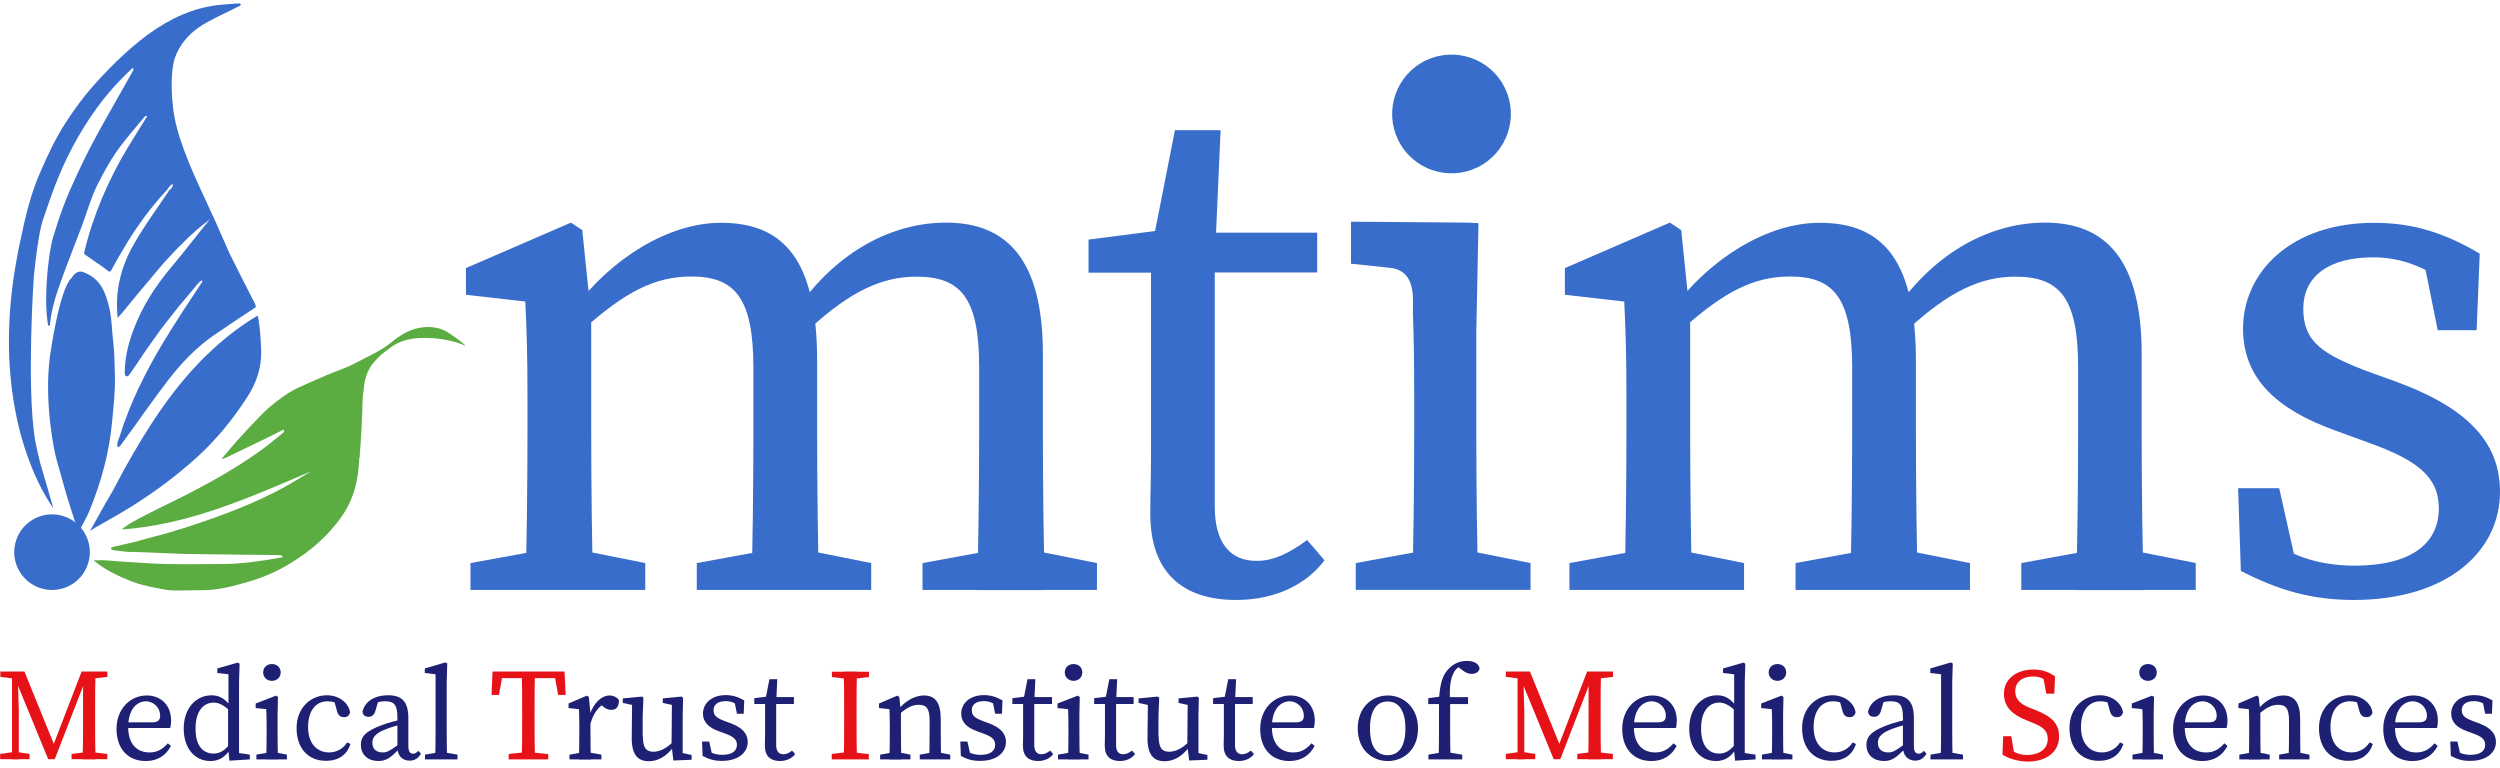
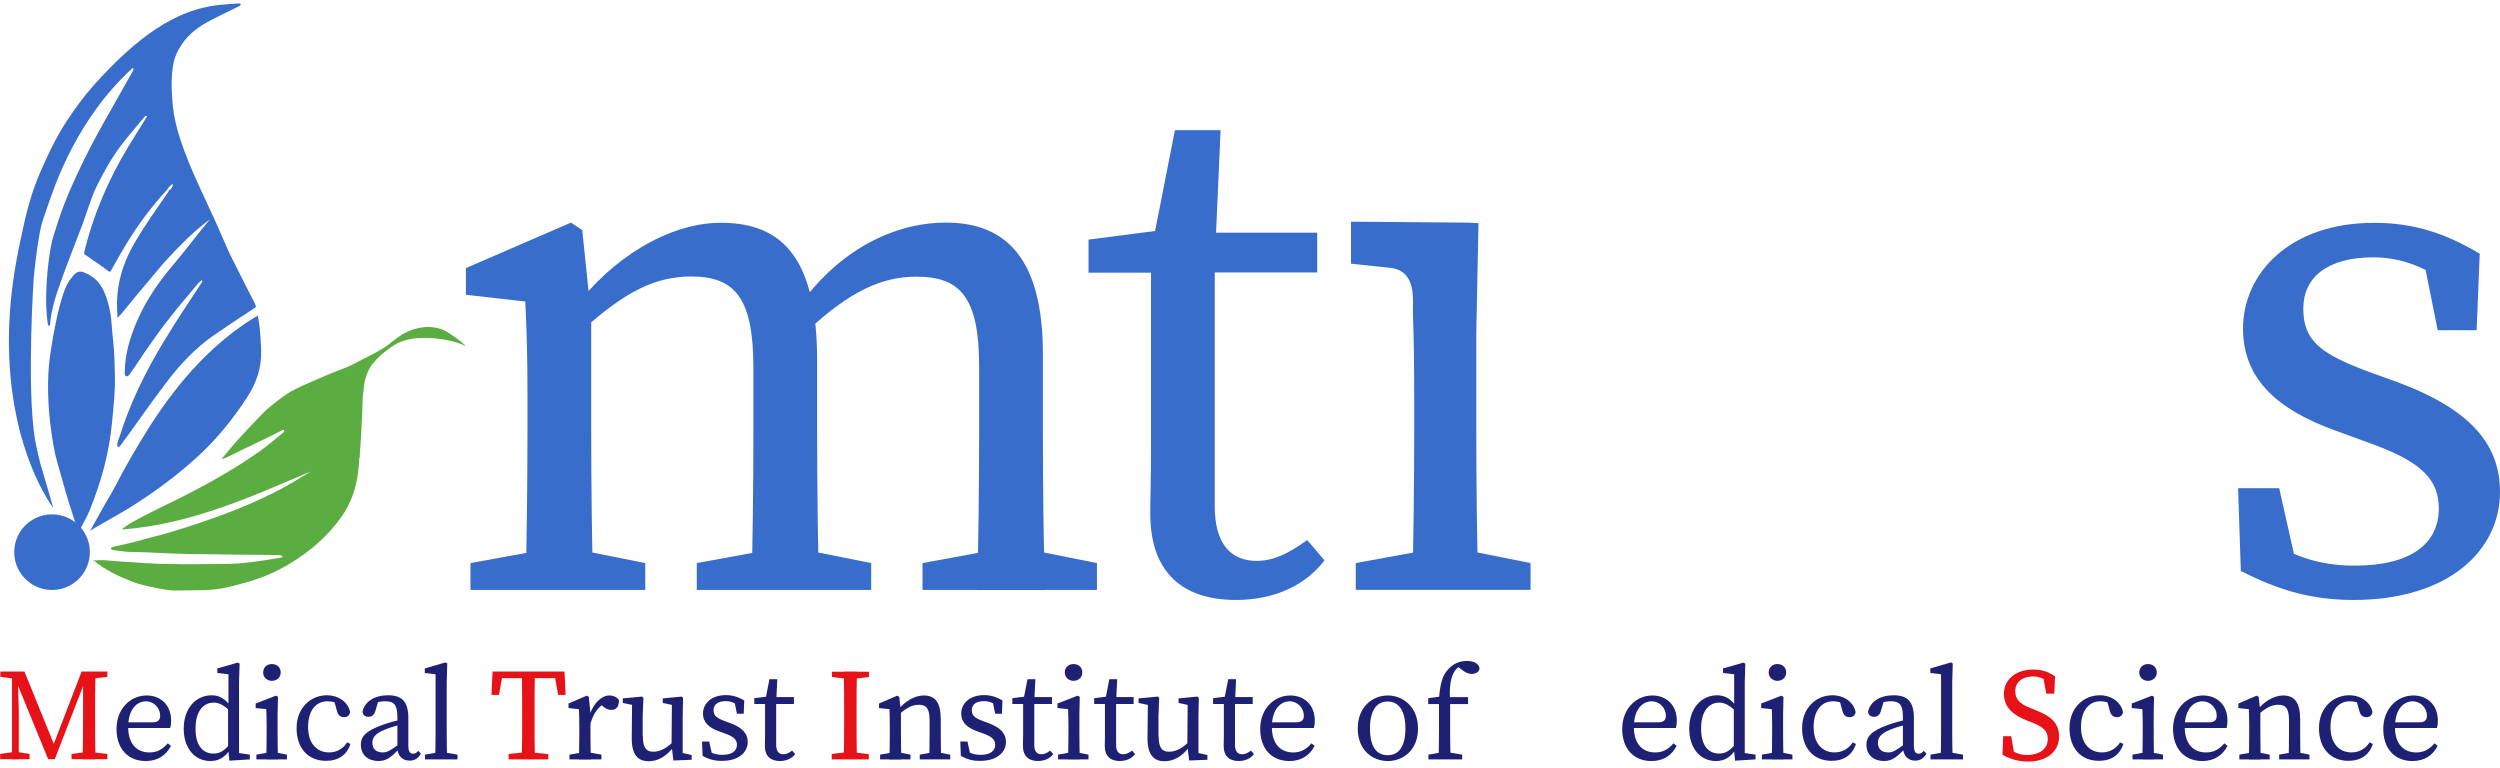
<svg xmlns="http://www.w3.org/2000/svg" width="257" height="79" viewBox="0 0 257 79" fill="none">
-   <path d="M152.423 16.907C155.29 15.135 156.178 11.375 154.406 8.508C152.635 5.641 148.874 4.753 146.007 6.525C143.141 8.296 142.253 12.056 144.024 14.924C145.796 17.79 149.556 18.678 152.423 16.907Z" fill="#386DCC" />
  <path d="M53.999 60.643C54.149 57.15 54.224 49.189 54.224 44.383V40.703C54.224 36.441 54.149 34.094 53.999 30.996L47.897 30.301V27.56L58.693 22.885L59.857 23.655L60.777 32.611V44.364C60.777 49.171 60.852 57.132 61.002 60.624H53.999V60.643ZM66.334 57.883V60.643H48.366V57.883L56.815 56.343H58.617L66.334 57.883ZM84.002 37.154V44.383C84.002 49.34 84.077 57.15 84.227 60.643H77.224C77.374 57.15 77.449 49.34 77.449 44.383V37.83C77.449 30.733 75.628 28.424 71.066 28.424C67.292 28.424 64.25 30.038 60.026 33.793H58.336V30.226H62.335L59.068 31.672C62.767 26.677 68.644 22.904 74.088 22.904C80.791 22.885 84.002 27.015 84.002 37.154ZM81.843 56.343L89.56 57.883V60.643H71.629V57.883L80.059 56.343H81.843ZM107.209 36.385V44.402C107.209 49.358 107.284 57.169 107.434 60.661H100.431C100.581 57.169 100.656 49.358 100.656 44.402V37.699C100.656 30.508 98.685 28.442 94.197 28.442C90.724 28.442 87.475 29.888 83.213 33.812H81.298V30.939H85.56L82.012 31.653C86.124 25.795 91.775 22.885 97.258 22.885C103.585 22.885 107.209 26.79 107.209 36.385ZM105.05 56.343L112.766 57.883V60.643H94.836V57.883L103.228 56.343H105.05Z" fill="#386DCC" />
  <path d="M129.176 57.658C130.866 57.658 132.387 56.963 134.377 55.517L136.16 57.601C134.227 60.155 131.016 61.676 127.054 61.676C121.609 61.676 118.249 58.878 118.249 52.814C118.249 50.898 118.324 49.265 118.324 46.242V28.03H111.902V24.631L121.478 23.392L118.305 25.983L120.783 13.385H125.477L124.876 26.96V51.987C124.858 55.949 126.566 57.658 129.176 57.658ZM135.409 23.918V28.011H121.591V23.918H135.409Z" fill="#386DCC" />
  <path d="M145.155 60.641C145.305 57.148 145.38 49.188 145.38 44.381V40.739C145.38 37.528 145.343 34.73 145.249 32.214C145.211 30.881 145.718 27.746 142.77 27.52L138.884 27.108V22.789L150.825 22.883L151.989 22.939L151.764 34.167V44.381C151.764 49.188 151.839 57.148 151.989 60.641H145.155ZM157.34 57.881V60.641H139.372V57.881L147.821 56.341H149.623L157.34 57.881Z" fill="#386DCC" />
-   <path d="M166.971 60.643C167.121 57.15 167.197 49.189 167.197 44.383V40.703C167.197 36.441 167.121 34.094 166.971 30.996L160.869 30.301V27.56L171.665 22.885L172.829 23.655L173.749 32.611V44.364C173.749 49.171 173.824 57.132 173.975 60.624H166.971V60.643ZM179.288 57.883V60.643H161.339V57.883L169.788 56.343H171.59L179.288 57.883ZM196.956 37.154V44.383C196.956 49.34 197.031 57.15 197.181 60.643H190.178C190.328 57.15 190.403 49.34 190.403 44.383V37.83C190.403 30.733 188.582 28.424 184.02 28.424C180.246 28.424 177.204 30.038 172.979 33.793H171.29V30.226H175.289L172.022 31.672C175.721 26.677 181.597 22.904 187.042 22.904C193.745 22.885 196.956 27.015 196.956 37.154ZM194.797 56.343L202.514 57.883V60.643H184.583V57.883L193.013 56.343H194.797ZM220.163 36.385V44.402C220.163 49.358 220.238 57.169 220.388 60.661H213.403C213.554 57.169 213.629 49.358 213.629 44.402V37.699C213.629 30.508 211.657 28.442 207.17 28.442C203.696 28.442 200.448 29.888 196.186 33.812H194.271V30.939H198.533L194.984 31.653C199.096 25.795 204.748 22.885 210.23 22.885C216.539 22.885 220.163 26.79 220.163 36.385ZM218.003 56.343L225.72 57.883V60.643H207.789V57.883L216.182 56.343H218.003Z" fill="#386DCC" />
  <path d="M230.358 58.693L230.076 50.187H234.301L236.366 59.387L232.536 57.622V54.975C235.277 57.059 238.206 58.148 242.074 58.148C247.951 58.148 250.711 55.801 250.711 52.271C250.711 48.986 248.439 47.296 243.557 45.531L239.952 44.217C234.282 42.151 230.583 39.072 230.583 33.777C230.583 28.107 235.371 22.906 244.064 22.906C248.27 22.906 251.537 24.07 254.916 26.079L254.597 33.946H250.598L249.002 26.023L251.875 27.3V29.365C249.378 27.431 246.805 26.455 243.97 26.455C239.239 26.455 236.779 28.52 236.779 31.731C236.779 35.129 238.675 36.462 243.933 38.377L246.336 39.241C254.053 42.076 257 45.737 257 50.582C257 56.458 251.875 61.678 241.905 61.678C237.549 61.659 234.169 60.645 230.358 58.693Z" fill="#386DCC" />
  <path d="M0.016 77.505L1.443 77.298H1.724L3.039 77.505V78.049H0.016V77.505ZM0.035 69.037H1.818V69.788H1.649L0.035 69.582V69.037ZM1.236 69.037H1.818L1.931 73.093V78.068H1.236V69.037ZM1.255 69.037H2.513L5.761 77.035H5.31L8.39 69.037H9.122L5.63 78.049H4.954L1.255 69.037ZM7.376 77.505L8.991 77.298H9.272L11.037 77.505V78.049H7.357V77.505H7.376ZM8.54 73.9V69.037H9.817C9.779 70.408 9.779 71.797 9.779 73.224V73.881C9.779 75.271 9.779 76.679 9.817 78.068H8.484C8.54 76.698 8.54 75.289 8.54 73.9ZM9.141 69.037H11.037V69.582L9.272 69.788H9.141V69.037Z" fill="#E61217" />
  <path d="M17.591 74.085C17.591 74.386 17.553 74.667 17.497 74.836H12.502V74.254H15.675C16.314 74.254 16.464 73.954 16.464 73.559C16.464 72.79 15.826 72.095 15 72.095C14.155 72.095 13.178 72.808 13.178 74.742C13.178 76.451 14.042 77.352 15.375 77.352C16.239 77.352 16.765 76.958 17.253 76.413L17.572 76.676C17.084 77.634 16.22 78.235 14.981 78.235C13.16 78.235 11.977 76.977 11.977 74.93C11.977 72.865 13.404 71.494 15.075 71.494C16.502 71.494 17.591 72.452 17.591 74.085Z" fill="#1E2074" />
  <path d="M21.945 77.466C22.621 77.466 23.109 77.165 23.71 76.376L23.842 76.733C23.316 77.672 22.678 78.235 21.626 78.235C19.993 78.235 18.885 76.883 18.885 74.912C18.885 72.847 20.105 71.476 21.758 71.476C22.546 71.476 23.203 71.814 23.898 72.865L23.767 73.203C22.997 72.452 22.471 72.227 21.964 72.227C20.969 72.227 20.105 73.034 20.105 74.856C20.068 76.658 20.875 77.466 21.945 77.466ZM25.682 77.578V78.066L23.579 78.198L23.447 76.827V72.847L23.485 72.678V69.317L22.34 69.185V68.716L24.442 68.115L24.63 68.228L24.574 70.143V78.066L24.311 77.372L25.682 77.578Z" fill="#1E2074" />
  <path d="M27.372 78.065C27.391 77.464 27.41 76.074 27.41 75.229V74.591C27.41 73.859 27.391 73.427 27.372 72.901L26.283 72.789V72.319L28.367 71.512L28.574 71.643L28.536 73.465V75.248C28.536 76.074 28.555 77.464 28.574 78.083H27.372V78.065ZM29.494 77.576V78.065H26.358V77.576L27.823 77.314H28.142L29.494 77.576ZM27.053 69.127C27.053 68.602 27.447 68.264 27.954 68.264C28.461 68.264 28.856 68.602 28.856 69.127C28.856 69.634 28.461 69.991 27.954 69.991C27.447 69.991 27.053 69.634 27.053 69.127Z" fill="#1E2074" />
  <path d="M31.672 74.74C31.672 76.429 32.574 77.349 33.831 77.349C34.601 77.349 35.277 76.974 35.69 76.317L36.028 76.486C35.653 77.612 34.789 78.213 33.512 78.213C31.672 78.213 30.489 76.918 30.489 74.852C30.489 72.731 31.973 71.473 33.606 71.473C34.827 71.473 35.822 72.224 35.991 73.219C35.916 73.557 35.709 73.726 35.371 73.726C34.92 73.726 34.733 73.444 34.639 73.087L34.32 71.923L34.958 72.43C34.507 72.186 34.057 72.092 33.663 72.092C32.498 72.092 31.672 73.012 31.672 74.74Z" fill="#1E2074" />
  <path d="M39.331 74.514C39.894 74.308 40.758 74.064 41.415 73.951V74.439C40.814 74.571 40.007 74.815 39.613 74.984C38.43 75.434 38.28 75.96 38.28 76.354C38.28 77.068 38.749 77.349 39.35 77.349C39.8 77.349 40.082 77.18 40.908 76.58L41.19 76.373L41.378 76.655L40.983 77.049C40.176 77.856 39.725 78.232 38.899 78.232C37.904 78.232 37.097 77.669 37.097 76.542C37.097 75.772 37.51 75.171 39.331 74.514ZM40.852 76.824V73.726C40.852 72.411 40.476 72.092 39.594 72.092C39.275 72.092 38.88 72.13 38.373 72.336L38.937 71.904L38.599 73.05C38.486 73.463 38.261 73.688 37.885 73.688C37.51 73.688 37.285 73.482 37.266 73.144C37.51 72.111 38.505 71.473 39.894 71.473C41.303 71.473 41.978 72.111 41.978 73.82V76.692C41.978 77.274 42.166 77.481 42.467 77.481C42.692 77.481 42.842 77.368 42.992 77.18L43.274 77.481C42.955 78.007 42.579 78.194 42.11 78.194C41.34 78.194 40.852 77.669 40.852 76.824Z" fill="#1E2074" />
  <path d="M45.791 68.096L45.978 68.208L45.922 70.124V75.231C45.922 76.169 45.941 77.108 45.96 78.066H44.739C44.758 77.127 44.777 76.188 44.777 75.231V69.316L43.669 69.185V68.715L45.791 68.096ZM47.03 77.577V78.066H43.688V77.577L45.19 77.314H45.509L47.03 77.577Z" fill="#1E2074" />
  <path d="M51.106 69.713L51.725 69.037L51.293 71.44H50.524L50.636 69.037H58.034L58.147 71.44H57.377L56.945 69.037L57.564 69.713H51.106ZM54.466 77.317L56.363 77.524V78.068H52.288V77.505L54.185 77.317H54.466ZM53.678 73.224C53.678 71.835 53.678 70.427 53.64 69.037H54.992C54.955 70.389 54.955 71.797 54.955 73.224V73.881C54.955 75.271 54.955 76.679 54.992 78.068H53.64C53.678 76.716 53.678 75.308 53.678 73.881V73.224Z" fill="#E61217" />
  <path d="M59.554 75.231V74.592C59.554 73.86 59.535 73.447 59.517 72.902L58.446 72.79V72.32L60.324 71.513L60.531 71.644L60.7 73.334V75.249C60.7 76.075 60.718 77.465 60.737 78.084H59.517C59.535 77.446 59.554 76.057 59.554 75.231ZM58.559 77.578L60.024 77.315H60.361L61.826 77.578V78.066H58.54V77.578H58.559ZM60.136 73.409H60.925L60.606 73.522C61.019 72.245 61.864 71.494 62.652 71.494C63.046 71.494 63.459 71.682 63.629 71.982C63.629 72.621 63.384 72.977 62.84 72.977C62.521 72.977 62.258 72.846 62.014 72.639L61.657 72.32L62.314 72.208C61.507 72.639 61.019 73.315 60.718 74.329H60.174V73.409H60.136Z" fill="#1E2074" />
  <path d="M66.087 75.682C66.087 76.865 66.425 77.278 67.157 77.278C67.833 77.278 68.528 76.921 69.185 76.264H69.485V76.959H68.791L69.26 76.752C68.49 77.803 67.589 78.254 66.688 78.254C65.599 78.254 64.923 77.616 64.942 75.832L64.979 72.265L65.28 72.527L64.022 72.265V71.795L66.012 71.607L66.143 71.739L66.068 73.635V75.682H66.087ZM69.222 78.179L69.035 76.602L69.072 72.265L69.373 72.527L68.133 72.265V71.795L70.086 71.607L70.218 71.739L70.18 73.635V77.691L69.823 77.334L71.1 77.616V78.104L69.222 78.179Z" fill="#1E2074" />
  <path d="M72.228 77.709L72.172 76.226H72.904L73.261 77.822L72.604 77.522V77.052C73.073 77.409 73.599 77.597 74.256 77.597C75.27 77.597 75.758 77.184 75.758 76.564C75.758 76.001 75.364 75.7 74.519 75.4L73.899 75.175C72.904 74.818 72.266 74.273 72.266 73.353C72.266 72.358 73.092 71.457 74.613 71.457C75.345 71.457 75.908 71.664 76.509 72.001L76.453 73.372H75.758L75.477 72.001L75.984 72.227V72.584C75.552 72.246 75.101 72.077 74.613 72.077C73.787 72.077 73.355 72.433 73.355 72.997C73.355 73.597 73.693 73.823 74.594 74.161L75.007 74.311C76.359 74.799 76.866 75.438 76.866 76.282C76.866 77.296 75.984 78.216 74.237 78.216C73.486 78.235 72.904 78.066 72.228 77.709Z" fill="#1E2074" />
  <path d="M80.525 77.537C80.826 77.537 81.089 77.424 81.427 77.162L81.746 77.518C81.408 77.969 80.845 78.232 80.169 78.232C79.23 78.232 78.629 77.744 78.629 76.692C78.629 76.354 78.648 76.073 78.648 75.547V72.374H77.54V71.773L79.211 71.566L78.667 72.017L79.099 69.82H79.906L79.793 72.186V76.542C79.775 77.237 80.075 77.537 80.525 77.537ZM81.615 71.66V72.374H79.211V71.66H81.615Z" fill="#1E2074" />
  <path d="M85.52 69.6V69.056H89.331V69.6L87.566 69.807H87.285L85.52 69.6ZM87.548 77.317L89.313 77.524V78.068H85.501V77.505L87.266 77.298H87.548V77.317ZM86.778 73.224C86.778 71.835 86.778 70.427 86.74 69.037H88.092C88.055 70.389 88.055 71.797 88.055 73.224V73.881C88.055 75.271 88.055 76.679 88.092 78.068H86.74C86.778 76.716 86.778 75.308 86.778 73.881V73.224Z" fill="#E61217" />
  <path d="M91.434 78.066C91.452 77.465 91.471 76.075 91.471 75.231V74.592C91.471 73.86 91.452 73.447 91.434 72.902L90.363 72.79V72.32L92.241 71.513L92.448 71.644L92.617 73.203V75.249C92.617 76.075 92.635 77.465 92.654 78.084H91.434V78.066ZM93.593 77.578V78.066H90.476V77.578L91.941 77.315H92.26L93.593 77.578ZM96.71 73.972V75.231C96.71 76.094 96.728 77.446 96.747 78.066H95.527C95.546 77.465 95.564 76.094 95.564 75.231V74.085C95.564 72.846 95.245 72.452 94.457 72.452C93.799 72.452 93.236 72.733 92.485 73.391H92.185V72.771H92.879L92.297 73.015C92.954 72.132 94.006 71.494 94.963 71.494C96.146 71.494 96.71 72.208 96.71 73.972ZM96.334 77.315L97.686 77.578V78.066H94.55V77.578L96.015 77.315H96.334Z" fill="#1E2074" />
  <path d="M98.775 77.709L98.719 76.226H99.451L99.808 77.822L99.151 77.522V77.052C99.62 77.409 100.146 77.597 100.803 77.597C101.817 77.597 102.305 77.184 102.305 76.564C102.305 76.001 101.911 75.7 101.066 75.4L100.446 75.175C99.451 74.818 98.813 74.273 98.813 73.353C98.813 72.358 99.639 71.457 101.16 71.457C101.892 71.457 102.455 71.664 103.056 72.001L103 73.372H102.305L102.023 72.001L102.53 72.227V72.584C102.098 72.246 101.648 72.077 101.16 72.077C100.334 72.077 99.902 72.433 99.902 72.997C99.902 73.597 100.24 73.823 101.141 74.161L101.554 74.311C102.906 74.799 103.413 75.438 103.413 76.282C103.413 77.296 102.53 78.216 100.784 78.216C100.014 78.235 99.432 78.066 98.775 77.709Z" fill="#1E2074" />
  <path d="M107.055 77.537C107.355 77.537 107.618 77.424 107.956 77.162L108.275 77.518C107.937 77.969 107.374 78.232 106.698 78.232C105.759 78.232 105.158 77.744 105.158 76.692C105.158 76.354 105.177 76.073 105.177 75.547V72.374H104.069V71.773L105.74 71.566L105.196 72.017L105.628 69.82H106.435L106.323 72.186V76.542C106.304 77.237 106.604 77.537 107.055 77.537ZM108.144 71.66V72.374H105.74V71.66H108.144Z" fill="#1E2074" />
  <path d="M109.797 78.065C109.816 77.464 109.835 76.074 109.835 75.229V74.591C109.835 73.859 109.816 73.427 109.797 72.901L108.708 72.789V72.319L110.792 71.512L110.999 71.643L110.961 73.465V75.248C110.961 76.074 110.98 77.464 110.999 78.083H109.797V78.065ZM111.9 77.576V78.065H108.764V77.576L110.229 77.314H110.548L111.9 77.576ZM109.459 69.127C109.459 68.602 109.853 68.264 110.36 68.264C110.867 68.264 111.262 68.602 111.262 69.127C111.262 69.634 110.867 69.991 110.36 69.991C109.872 69.991 109.459 69.634 109.459 69.127Z" fill="#1E2074" />
  <path d="M115.467 77.537C115.767 77.537 116.03 77.424 116.368 77.162L116.687 77.518C116.349 77.969 115.786 78.232 115.11 78.232C114.171 78.232 113.571 77.744 113.571 76.692C113.571 76.354 113.589 76.073 113.589 75.547V72.374H112.482V71.773L114.153 71.566L113.608 72.017L114.04 69.82H114.847L114.735 72.186V76.542C114.716 77.237 114.998 77.537 115.467 77.537ZM116.537 71.66V72.374H114.134V71.66H116.537Z" fill="#1E2074" />
  <path d="M119.109 75.682C119.109 76.865 119.447 77.278 120.18 77.278C120.856 77.278 121.55 76.921 122.207 76.264H122.508V76.959H121.813L122.282 76.752C121.513 77.803 120.611 78.254 119.71 78.254C118.621 78.254 117.945 77.616 117.964 75.832L118.002 72.265L118.302 72.527L117.044 72.265V71.795L119.034 71.607L119.166 71.739L119.091 73.635V75.682H119.109ZM122.245 78.179L122.057 76.602L122.095 72.265L122.395 72.527L121.156 72.265V71.795L123.109 71.607L123.24 71.739L123.202 73.635V77.691L122.846 77.334L124.122 77.616V78.104L122.245 78.179Z" fill="#1E2074" />
  <path d="M127.691 77.537C127.991 77.537 128.254 77.424 128.592 77.162L128.911 77.518C128.573 77.969 128.01 78.232 127.334 78.232C126.395 78.232 125.794 77.744 125.794 76.692C125.794 76.354 125.813 76.073 125.813 75.547V72.374H124.705V71.773L126.376 71.566L125.832 72.017L126.264 69.82H127.071L126.958 72.186V76.542C126.94 77.237 127.24 77.537 127.691 77.537ZM128.78 71.66V72.374H126.376V71.66H128.78Z" fill="#1E2074" />
  <path d="M135.162 74.085C135.162 74.386 135.124 74.667 135.068 74.836H130.074V74.254H133.247C133.885 74.254 134.035 73.954 134.035 73.559C134.035 72.79 133.397 72.095 132.571 72.095C131.726 72.095 130.75 72.808 130.75 74.742C130.75 76.451 131.613 77.352 132.946 77.352C133.81 77.352 134.336 76.958 134.824 76.413L135.143 76.676C134.655 77.634 133.791 78.235 132.552 78.235C130.731 78.235 129.548 76.977 129.548 74.93C129.548 72.865 130.975 71.494 132.646 71.494C134.054 71.494 135.162 72.452 135.162 74.085Z" fill="#1E2074" />
  <path d="M139.576 74.892C139.576 72.658 141.097 71.494 142.674 71.494C144.214 71.494 145.772 72.658 145.772 74.892C145.772 77.127 144.233 78.235 142.674 78.235C141.078 78.235 139.576 77.108 139.576 74.892ZM144.477 74.892C144.477 73.071 143.801 72.114 142.656 72.114C141.473 72.114 140.834 73.09 140.834 74.892C140.834 76.714 141.473 77.634 142.656 77.634C143.82 77.634 144.477 76.695 144.477 74.892Z" fill="#1E2074" />
  <path d="M147.93 72.376H146.822V71.775L148.343 71.569L147.93 71.775C148.062 70.217 148.287 69.41 148.906 68.771C149.489 68.133 150.183 67.945 150.803 67.945C151.441 67.945 151.967 68.152 152.098 68.678C152.08 69.016 151.779 69.278 151.272 69.278C150.934 69.278 150.634 69.128 150.296 68.865L149.658 68.377L150.803 68.114L151.103 68.527C150.953 68.452 150.746 68.358 150.578 68.358C150.164 68.358 149.714 68.659 149.47 69.109C149.151 69.654 148.963 70.555 149.075 72.189V75.212C149.075 76.15 149.094 77.089 149.113 78.047H147.893C147.911 77.108 147.93 76.169 147.93 75.212V72.376ZM150.315 77.577V78.065H146.841V77.577L148.362 77.314H148.7L150.315 77.577ZM150.915 71.663V72.376H148.512V71.663H150.915Z" fill="#1E2074" />
-   <path d="M154.801 77.505L156.228 77.298H156.509L157.824 77.505V78.049H154.801V77.505ZM154.801 69.037H156.585V69.788H156.416L154.801 69.582V69.037ZM156.003 69.037H156.585L156.697 73.093V78.068H156.003V69.037ZM156.021 69.037H157.279L160.527 77.035H160.077L163.156 69.037H163.888L160.396 78.049H159.72L156.021 69.037ZM162.142 77.505L163.757 77.298H164.039L165.803 77.505V78.049H162.142V77.505ZM163.306 73.9V69.037H164.583C164.545 70.408 164.545 71.797 164.545 73.224V73.881C164.545 75.271 164.545 76.679 164.583 78.068H163.269C163.306 76.698 163.306 75.289 163.306 73.9ZM163.926 69.037H165.822V69.582L164.057 69.788H163.926V69.037Z" fill="#E61217" />
  <path d="M172.377 74.085C172.377 74.386 172.339 74.667 172.283 74.836H167.289V74.254H170.462C171.1 74.254 171.25 73.954 171.25 73.559C171.25 72.79 170.612 72.095 169.786 72.095C168.941 72.095 167.964 72.808 167.964 74.742C167.964 76.451 168.828 77.352 170.161 77.352C171.025 77.352 171.551 76.958 172.039 76.413L172.358 76.676C171.87 77.634 171.006 78.235 169.767 78.235C167.946 78.235 166.763 76.977 166.763 74.93C166.763 72.865 168.19 71.494 169.861 71.494C171.269 71.494 172.377 72.452 172.377 74.085Z" fill="#1E2074" />
  <path d="M176.714 77.466C177.39 77.466 177.878 77.165 178.479 76.376L178.61 76.733C178.084 77.672 177.446 78.235 176.395 78.235C174.761 78.235 173.653 76.883 173.653 74.912C173.653 72.847 174.874 71.476 176.526 71.476C177.315 71.476 177.972 71.814 178.667 72.865L178.535 73.203C177.765 72.452 177.24 72.227 176.733 72.227C175.738 72.227 174.874 73.034 174.874 74.856C174.855 76.658 175.644 77.466 176.714 77.466ZM180.469 77.578V78.066L178.366 78.198L178.235 76.827V72.847L178.272 72.678V69.317L177.127 69.185V68.716L179.23 68.115L179.418 68.228L179.361 70.143V78.066L179.098 77.372L180.469 77.578Z" fill="#1E2074" />
  <path d="M182.139 78.065C182.158 77.464 182.176 76.074 182.176 75.229V74.591C182.176 73.859 182.158 73.427 182.139 72.901L181.05 72.789V72.319L183.134 71.512L183.341 71.643L183.303 73.465V75.248C183.303 76.074 183.322 77.464 183.341 78.083H182.139V78.065ZM184.261 77.576V78.065H181.125V77.576L182.59 77.314H182.909L184.261 77.576ZM181.82 69.127C181.82 68.602 182.214 68.264 182.721 68.264C183.228 68.264 183.622 68.602 183.622 69.127C183.622 69.634 183.228 69.991 182.721 69.991C182.233 69.991 181.82 69.634 181.82 69.127Z" fill="#1E2074" />
  <path d="M186.439 74.74C186.439 76.429 187.34 77.349 188.598 77.349C189.368 77.349 190.044 76.974 190.457 76.317L190.795 76.486C190.419 77.612 189.556 78.213 188.279 78.213C186.439 78.213 185.256 76.918 185.256 74.852C185.256 72.731 186.739 71.473 188.373 71.473C189.593 71.473 190.588 72.224 190.757 73.219C190.682 73.557 190.476 73.726 190.138 73.726C189.687 73.726 189.499 73.444 189.405 73.087L189.086 71.923L189.725 72.43C189.274 72.186 188.823 72.092 188.429 72.092C187.284 72.092 186.439 73.012 186.439 74.74Z" fill="#1E2074" />
  <path d="M194.101 74.514C194.664 74.308 195.528 74.064 196.185 73.951V74.439C195.584 74.571 194.777 74.815 194.382 74.984C193.199 75.434 193.049 75.96 193.049 76.354C193.049 77.068 193.519 77.349 194.119 77.349C194.57 77.349 194.852 77.18 195.678 76.58L195.959 76.373L196.147 76.655L195.753 77.049C194.946 77.856 194.495 78.232 193.669 78.232C192.674 78.232 191.866 77.669 191.866 76.542C191.885 75.772 192.279 75.171 194.101 74.514ZM195.621 76.824V73.726C195.621 72.411 195.246 72.092 194.363 72.092C194.044 72.092 193.65 72.13 193.143 72.336L193.706 71.904L193.368 73.05C193.256 73.463 193.03 73.688 192.655 73.688C192.279 73.688 192.054 73.482 192.035 73.144C192.279 72.111 193.274 71.473 194.664 71.473C196.072 71.473 196.748 72.111 196.748 73.82V76.692C196.748 77.274 196.936 77.481 197.236 77.481C197.461 77.481 197.612 77.368 197.762 77.18L198.044 77.481C197.724 78.007 197.349 78.194 196.879 78.194C196.128 78.194 195.64 77.669 195.621 76.824Z" fill="#1E2074" />
  <path d="M200.557 68.096L200.745 68.208L200.689 70.124V75.231C200.689 76.169 200.708 77.108 200.726 78.066H199.506C199.525 77.127 199.543 76.188 199.543 75.231V69.316L198.436 69.185V68.715L200.557 68.096ZM201.796 77.577V78.066H198.454V77.577L199.956 77.314H200.276L201.796 77.577Z" fill="#1E2074" />
  <path d="M210.509 75.963C210.509 75.099 210.002 74.705 208.838 74.254L208.331 74.048C206.942 73.503 206.003 72.715 206.003 71.325C206.003 69.767 207.317 68.828 209.045 68.828C209.946 68.828 210.678 69.11 211.26 69.542L211.185 71.306H210.359L209.983 69.279L210.866 69.729V70.405C210.209 69.767 209.702 69.542 208.988 69.542C207.956 69.542 207.167 70.067 207.167 71.062C207.167 71.907 207.711 72.395 208.688 72.771L209.213 72.978C210.997 73.672 211.673 74.442 211.673 75.719C211.673 77.315 210.34 78.291 208.481 78.291C207.467 78.291 206.472 77.972 205.853 77.578L205.928 75.681H206.754L207.111 77.765L206.228 77.39V76.751C207.073 77.352 207.524 77.615 208.444 77.615C209.664 77.578 210.509 76.996 210.509 75.963Z" fill="#E61217" />
  <path d="M213.926 74.74C213.926 76.429 214.827 77.349 216.085 77.349C216.855 77.349 217.531 76.974 217.944 76.317L218.282 76.486C217.907 77.612 217.043 78.213 215.766 78.213C213.926 78.213 212.743 76.918 212.743 74.852C212.743 72.731 214.227 71.473 215.86 71.473C217.08 71.473 218.076 72.224 218.245 73.219C218.169 73.557 217.963 73.726 217.625 73.726C217.174 73.726 216.987 73.444 216.893 73.087L216.574 71.923L217.212 72.43C216.761 72.186 216.311 72.092 215.916 72.092C214.771 72.092 213.926 73.012 213.926 74.74Z" fill="#1E2074" />
  <path d="M220.235 78.065C220.253 77.464 220.272 76.074 220.272 75.229V74.591C220.272 73.859 220.253 73.427 220.235 72.901L219.146 72.789V72.319L221.23 71.512L221.436 71.643L221.399 73.465V75.248C221.399 76.074 221.417 77.464 221.436 78.083H220.235V78.065ZM222.356 77.576V78.065H219.221V77.576L220.685 77.314H221.004L222.356 77.576ZM219.915 69.127C219.915 68.602 220.31 68.264 220.817 68.264C221.324 68.264 221.718 68.602 221.718 69.127C221.718 69.634 221.324 69.991 220.817 69.991C220.31 69.991 219.915 69.634 219.915 69.127Z" fill="#1E2074" />
  <path d="M228.985 74.085C228.985 74.386 228.947 74.667 228.891 74.836H223.915V74.254H227.089C227.727 74.254 227.877 73.954 227.877 73.559C227.877 72.79 227.239 72.095 226.413 72.095C225.568 72.095 224.591 72.808 224.591 74.742C224.591 76.451 225.455 77.352 226.788 77.352C227.652 77.352 228.178 76.958 228.666 76.413L228.985 76.676C228.497 77.634 227.633 78.235 226.394 78.235C224.573 78.235 223.39 76.977 223.39 74.93C223.39 72.865 224.817 71.494 226.488 71.494C227.896 71.494 228.985 72.452 228.985 74.085Z" fill="#1E2074" />
  <path d="M231.181 78.066C231.199 77.465 231.218 76.075 231.218 75.231V74.592C231.218 73.86 231.199 73.447 231.181 72.902L230.11 72.79V72.32L231.988 71.513L232.195 71.644L232.364 73.203V75.249C232.364 76.075 232.382 77.465 232.401 78.084H231.181V78.066ZM233.321 77.578V78.066H230.204V77.578L231.669 77.315H231.988L233.321 77.578ZM236.457 73.972V75.231C236.457 76.094 236.475 77.446 236.494 78.066H235.274C235.293 77.465 235.311 76.094 235.311 75.231V74.085C235.311 72.846 234.992 72.452 234.204 72.452C233.546 72.452 232.983 72.733 232.232 73.391H231.932V72.771H232.626L232.044 73.015C232.702 72.132 233.753 71.494 234.711 71.494C235.875 71.494 236.457 72.208 236.457 73.972ZM236.062 77.315L237.414 77.578V78.066H234.297V77.578L235.762 77.315H236.062Z" fill="#1E2074" />
  <path d="M239.574 74.74C239.574 76.429 240.475 77.349 241.733 77.349C242.503 77.349 243.179 76.974 243.592 76.317L243.93 76.486C243.554 77.612 242.69 78.213 241.414 78.213C239.574 78.213 238.391 76.918 238.391 74.852C238.391 72.731 239.874 71.473 241.507 71.473C242.728 71.473 243.723 72.224 243.892 73.219C243.817 73.557 243.61 73.726 243.272 73.726C242.822 73.726 242.634 73.444 242.54 73.087L242.221 71.923L242.859 72.43C242.409 72.186 241.958 72.092 241.564 72.092C240.4 72.092 239.574 73.012 239.574 74.74Z" fill="#1E2074" />
  <path d="M250.613 74.085C250.613 74.386 250.575 74.667 250.519 74.836H245.525V74.254H248.698C249.336 74.254 249.487 73.954 249.487 73.559C249.487 72.79 248.848 72.095 248.022 72.095C247.177 72.095 246.201 72.808 246.201 74.742C246.201 76.451 247.064 77.352 248.398 77.352C249.261 77.352 249.787 76.958 250.275 76.413L250.594 76.676C250.106 77.634 249.242 78.235 248.003 78.235C246.182 78.235 244.999 76.977 244.999 74.93C244.999 72.865 246.426 71.494 248.097 71.494C249.505 71.494 250.613 72.452 250.613 74.085Z" fill="#1E2074" />
-   <path d="M251.946 77.709L251.89 76.226H252.622L252.979 77.822L252.321 77.522V77.052C252.791 77.409 253.317 77.597 253.974 77.597C254.988 77.597 255.476 77.184 255.476 76.564C255.476 76.001 255.082 75.7 254.237 75.4L253.617 75.175C252.622 74.818 251.984 74.273 251.984 73.353C251.984 72.358 252.81 71.457 254.33 71.457C255.063 71.457 255.626 71.664 256.227 72.001L256.171 73.372H255.476L255.194 72.001L255.701 72.227V72.584C255.269 72.246 254.819 72.077 254.33 72.077C253.504 72.077 253.073 72.433 253.073 72.997C253.073 73.597 253.41 73.823 254.312 74.161L254.725 74.311C256.077 74.799 256.584 75.438 256.584 76.282C256.584 77.296 255.701 78.216 253.955 78.216C253.204 78.235 252.622 78.066 251.946 77.709Z" fill="#1E2074" />
  <path d="M11.81 38.471C11.772 37.363 11.772 36.256 11.641 35.129C11.491 33.984 11.509 32.82 11.246 31.693C10.871 30.116 10.383 28.727 8.749 28.051C8.712 28.032 8.693 28.032 8.655 28.013C8.618 27.994 8.58 27.976 8.524 27.957C8.036 27.807 7.642 28.107 7.341 28.595C6.083 29.741 5.144 36.575 5.144 36.575C4.468 41.475 5.689 46.751 5.689 46.751C5.914 47.69 6.215 48.591 6.459 49.53C6.891 51.163 7.435 52.741 7.942 54.355C7.98 54.449 8.017 54.524 8.111 54.543C8.224 54.562 8.224 54.449 8.242 54.393C8.562 53.755 8.937 53.154 9.2 52.497C10.402 49.549 11.246 46.507 11.528 43.315C11.678 41.701 11.866 40.105 11.81 38.471Z" fill="#386DCC" />
  <path d="M7.393 60.068C9.219 58.939 9.784 56.544 8.656 54.718C7.527 52.892 5.132 52.327 3.306 53.455C1.48 54.583 0.915 56.978 2.043 58.804C3.172 60.63 5.567 61.196 7.393 60.068Z" fill="#386DCC" />
  <path d="M1.483 41.737C1.633 42.619 1.821 43.446 2.008 44.215C2.065 44.441 2.121 44.666 2.196 44.891C3.548 49.735 5.482 52.233 5.482 52.233L4.224 47.895L4.186 47.801C4.167 47.745 4.149 47.689 4.13 47.595C4.074 47.351 3.998 47.013 3.886 46.562C3.792 46.168 3.698 45.68 3.585 45.117C2.722 39.597 3.473 28.463 3.473 28.463C3.698 26.247 3.98 24.163 4.336 22.83C4.768 21.516 5.444 19.619 5.651 19.094C6.74 16.277 8.129 13.63 9.894 11.189C10.964 9.706 12.185 8.335 13.518 7.096C13.555 7.058 13.612 7.04 13.687 6.983C13.781 7.19 13.63 7.321 13.574 7.453C12.654 9.086 11.734 10.701 10.814 12.334C9.781 14.156 8.805 16.014 7.923 17.93C6.834 20.258 6.252 21.797 5.501 24.238C5.144 25.365 4.9 27.468 4.825 28.65C4.75 29.871 4.693 31.091 4.806 32.33C4.825 32.612 4.881 32.912 4.9 33.194C4.919 33.325 4.956 33.495 5.069 33.513C5.069 33.513 5.125 33.495 5.144 33.344C5.144 33.344 5.144 33.344 5.144 33.325C5.275 31.805 5.745 30.378 6.252 28.951C6.946 26.998 7.716 25.083 8.448 23.149C8.937 21.835 9.312 20.464 9.913 19.206C10.626 17.742 11.415 16.334 12.391 15.019C13.142 14.024 13.968 13.085 14.757 12.128C14.832 12.034 14.926 11.865 15.133 11.94C14.475 13.01 13.818 14.043 13.18 15.094C11.171 18.399 9.537 22.192 8.655 25.965C8.599 26.172 8.899 26.266 9.068 26.397C9.819 26.961 10.363 27.242 11.096 27.843C11.284 27.993 11.359 27.937 11.452 27.749C11.941 26.867 12.447 25.965 12.973 25.102C14.194 23.093 15.583 21.215 17.198 19.488C17.348 19.262 17.479 19.037 17.78 18.906C17.761 19.244 17.611 19.431 17.367 19.563C17.348 19.619 17.329 19.676 17.292 19.732C16.09 21.497 14.832 23.224 13.762 25.102C12.447 27.392 11.847 29.796 12.072 32.424V32.687L12.241 32.499C12.541 32.218 12.786 31.88 13.048 31.561C13.856 30.584 14.644 29.608 15.47 28.65C16.09 27.918 16.691 27.167 17.348 26.472C18.606 25.12 19.901 23.806 21.385 22.698C21.554 22.567 21.479 22.623 21.573 22.548C20.446 23.9 19 25.815 17.949 27.054C16.428 28.838 15.076 30.735 14.137 32.894C13.386 34.602 12.842 36.367 12.823 38.264C12.823 38.395 12.804 38.62 12.992 38.677C13.161 38.733 13.255 38.564 13.33 38.47C13.968 37.588 14.55 36.649 15.189 35.748C15.79 34.903 16.372 34.058 17.01 33.232C17.892 32.086 18.812 30.96 19.751 29.871C20.07 29.514 20.333 29.082 20.746 28.801C20.84 28.951 20.765 29.007 20.728 29.063C19.395 31.072 18.061 33.081 16.803 35.166C14.945 38.245 13.367 41.437 12.297 44.873C12.185 45.211 11.978 45.567 12.091 45.962C12.316 45.943 12.391 45.792 12.485 45.661C14.1 43.483 15.621 41.23 17.292 39.071C18.625 37.343 20.108 35.785 21.892 34.527C23.244 33.588 24.614 32.687 25.985 31.786C26.022 31.748 26.06 31.73 26.097 31.711L26.304 31.561C26.304 31.561 26.323 31.504 26.229 31.279C26.21 31.223 26.191 31.166 26.154 31.11C25.29 29.439 24.445 27.749 23.6 26.059L21.892 22.192C21.873 22.154 21.835 22.098 21.817 22.06C21.629 21.628 21.422 21.215 21.235 20.783C20.408 19.018 19.582 17.235 18.906 15.395C18.381 13.968 17.949 12.503 17.78 11.001C17.63 9.612 17.573 8.185 17.78 6.796C17.874 6.157 18.08 5.575 18.418 4.993C19.113 3.773 20.07 2.965 21.253 2.308C22.305 1.726 23.394 1.238 24.464 0.693C24.539 0.656 24.652 0.618 24.708 0.562C24.783 0.487 24.746 0.355 24.633 0.355C24.22 0.355 24.013 0.393 23.413 0.431C22.117 0.506 20.878 0.731 19.676 1.144C17.048 2.064 14.87 3.66 12.842 5.5C11.715 6.514 10.664 7.622 9.65 8.748C8.58 9.95 7.641 11.245 6.759 12.597C5.707 14.212 4.9 15.958 4.13 17.723C3.435 19.319 2.928 21.009 2.534 22.717C2.234 24.069 1.933 25.421 1.689 26.792C0.6 32.762 0.788 37.794 1.483 41.737Z" fill="#386DCC" />
  <path d="M9.781 54.242C11.02 53.528 12.278 52.834 13.498 52.083C15.826 50.618 18.023 49.004 20.07 47.163C22.154 45.305 23.9 43.164 25.421 40.817C26.36 39.372 26.885 37.813 26.848 36.086C26.848 36.086 26.791 33.645 26.491 32.443C24.857 33.401 23.374 34.546 21.985 35.804C19.919 37.682 18.136 39.822 16.54 42.113C15.15 44.103 13.911 46.206 12.728 48.328C12.221 49.248 11.752 50.224 11.208 51.125C10.588 52.158 10.025 53.228 9.405 54.317L9.255 54.58L9.781 54.242Z" fill="#386DCC" />
  <path d="M45.981 34.133C45.023 33.533 43.221 33.27 41.324 34.396L41.306 34.415C41.062 34.565 40.817 34.734 40.573 34.922C40.367 35.091 40.179 35.222 39.972 35.392C39.559 35.711 39.128 35.974 38.677 36.218C37.701 36.725 36.818 37.175 36.311 37.438C36.03 37.588 35.729 37.72 35.429 37.832C32.894 38.79 30.378 39.992 30.378 39.992C29.421 40.442 27.787 41.719 27.017 42.489C26.191 43.334 25.159 44.423 24.37 45.305C23.826 45.925 23.3 46.563 22.755 47.201C23.093 47.145 23.488 46.92 23.732 46.807C25.515 45.925 27.13 45.192 28.895 44.291C28.97 44.254 29.064 44.103 29.177 44.235C29.27 44.366 29.139 44.46 29.045 44.535C28.294 45.136 27.581 45.756 26.792 46.319C24.426 48.009 21.892 49.454 19.3 50.788C17.329 51.801 15.301 52.703 13.367 53.81C13.236 53.886 13.236 53.886 13.086 53.998C12.842 54.167 12.635 54.299 12.523 54.43C19.413 53.942 25.628 51.163 31.955 48.459L30.716 49.21C28.951 50.299 27.111 51.201 25.196 52.008C23.168 52.853 21.084 53.585 18.981 54.261C17.911 54.599 16.841 54.918 15.771 55.181C14.363 55.538 14.588 55.575 11.715 56.195C11.584 56.233 11.396 56.233 11.415 56.401C11.434 56.514 11.602 56.552 11.753 56.57C13.048 56.739 13.048 56.739 13.705 56.739C15.508 56.777 17.31 56.908 19.132 56.946C22.267 57.002 25.403 57.021 28.538 57.059C28.726 57.059 28.914 57.059 29.064 57.19C29.026 57.284 28.951 57.303 28.876 57.321C26.942 57.659 25.008 57.96 23.037 57.979C20.352 57.979 17.667 58.072 14.982 57.885C13.63 57.791 12.278 57.734 10.927 57.603C10.514 57.566 10.101 57.603 9.612 57.603C10.833 58.617 12.185 59.237 13.555 59.781C14.287 60.063 15.076 60.25 15.865 60.401C16.522 60.532 17.179 60.682 17.817 60.701C18.887 60.72 19.958 60.663 21.028 60.663C22.624 60.645 24.107 60.213 25.609 59.781C27.111 59.349 28.538 58.711 29.89 57.885C31.918 56.645 33.683 55.125 35.072 53.172C36.086 51.764 36.612 50.187 36.818 48.516V48.497C36.856 48.159 36.893 47.821 36.912 47.464C36.931 47.333 36.931 47.183 36.95 47.014C36.95 46.995 36.968 46.995 36.987 46.976C36.987 46.807 36.987 46.638 37.006 46.469C37.119 45.061 37.231 43.052 37.288 40.799C37.344 40.405 37.4 39.992 37.438 39.597C37.532 38.79 37.813 38.095 38.245 37.476C38.489 37.175 38.79 36.837 39.128 36.518C39.447 36.236 39.785 35.992 40.123 35.748C40.742 35.279 41.475 34.978 42.244 34.847C44.366 34.49 46.938 35.053 47.821 35.56C47.896 35.504 47.182 34.903 45.981 34.133Z" fill="#5BAD41" />
</svg>